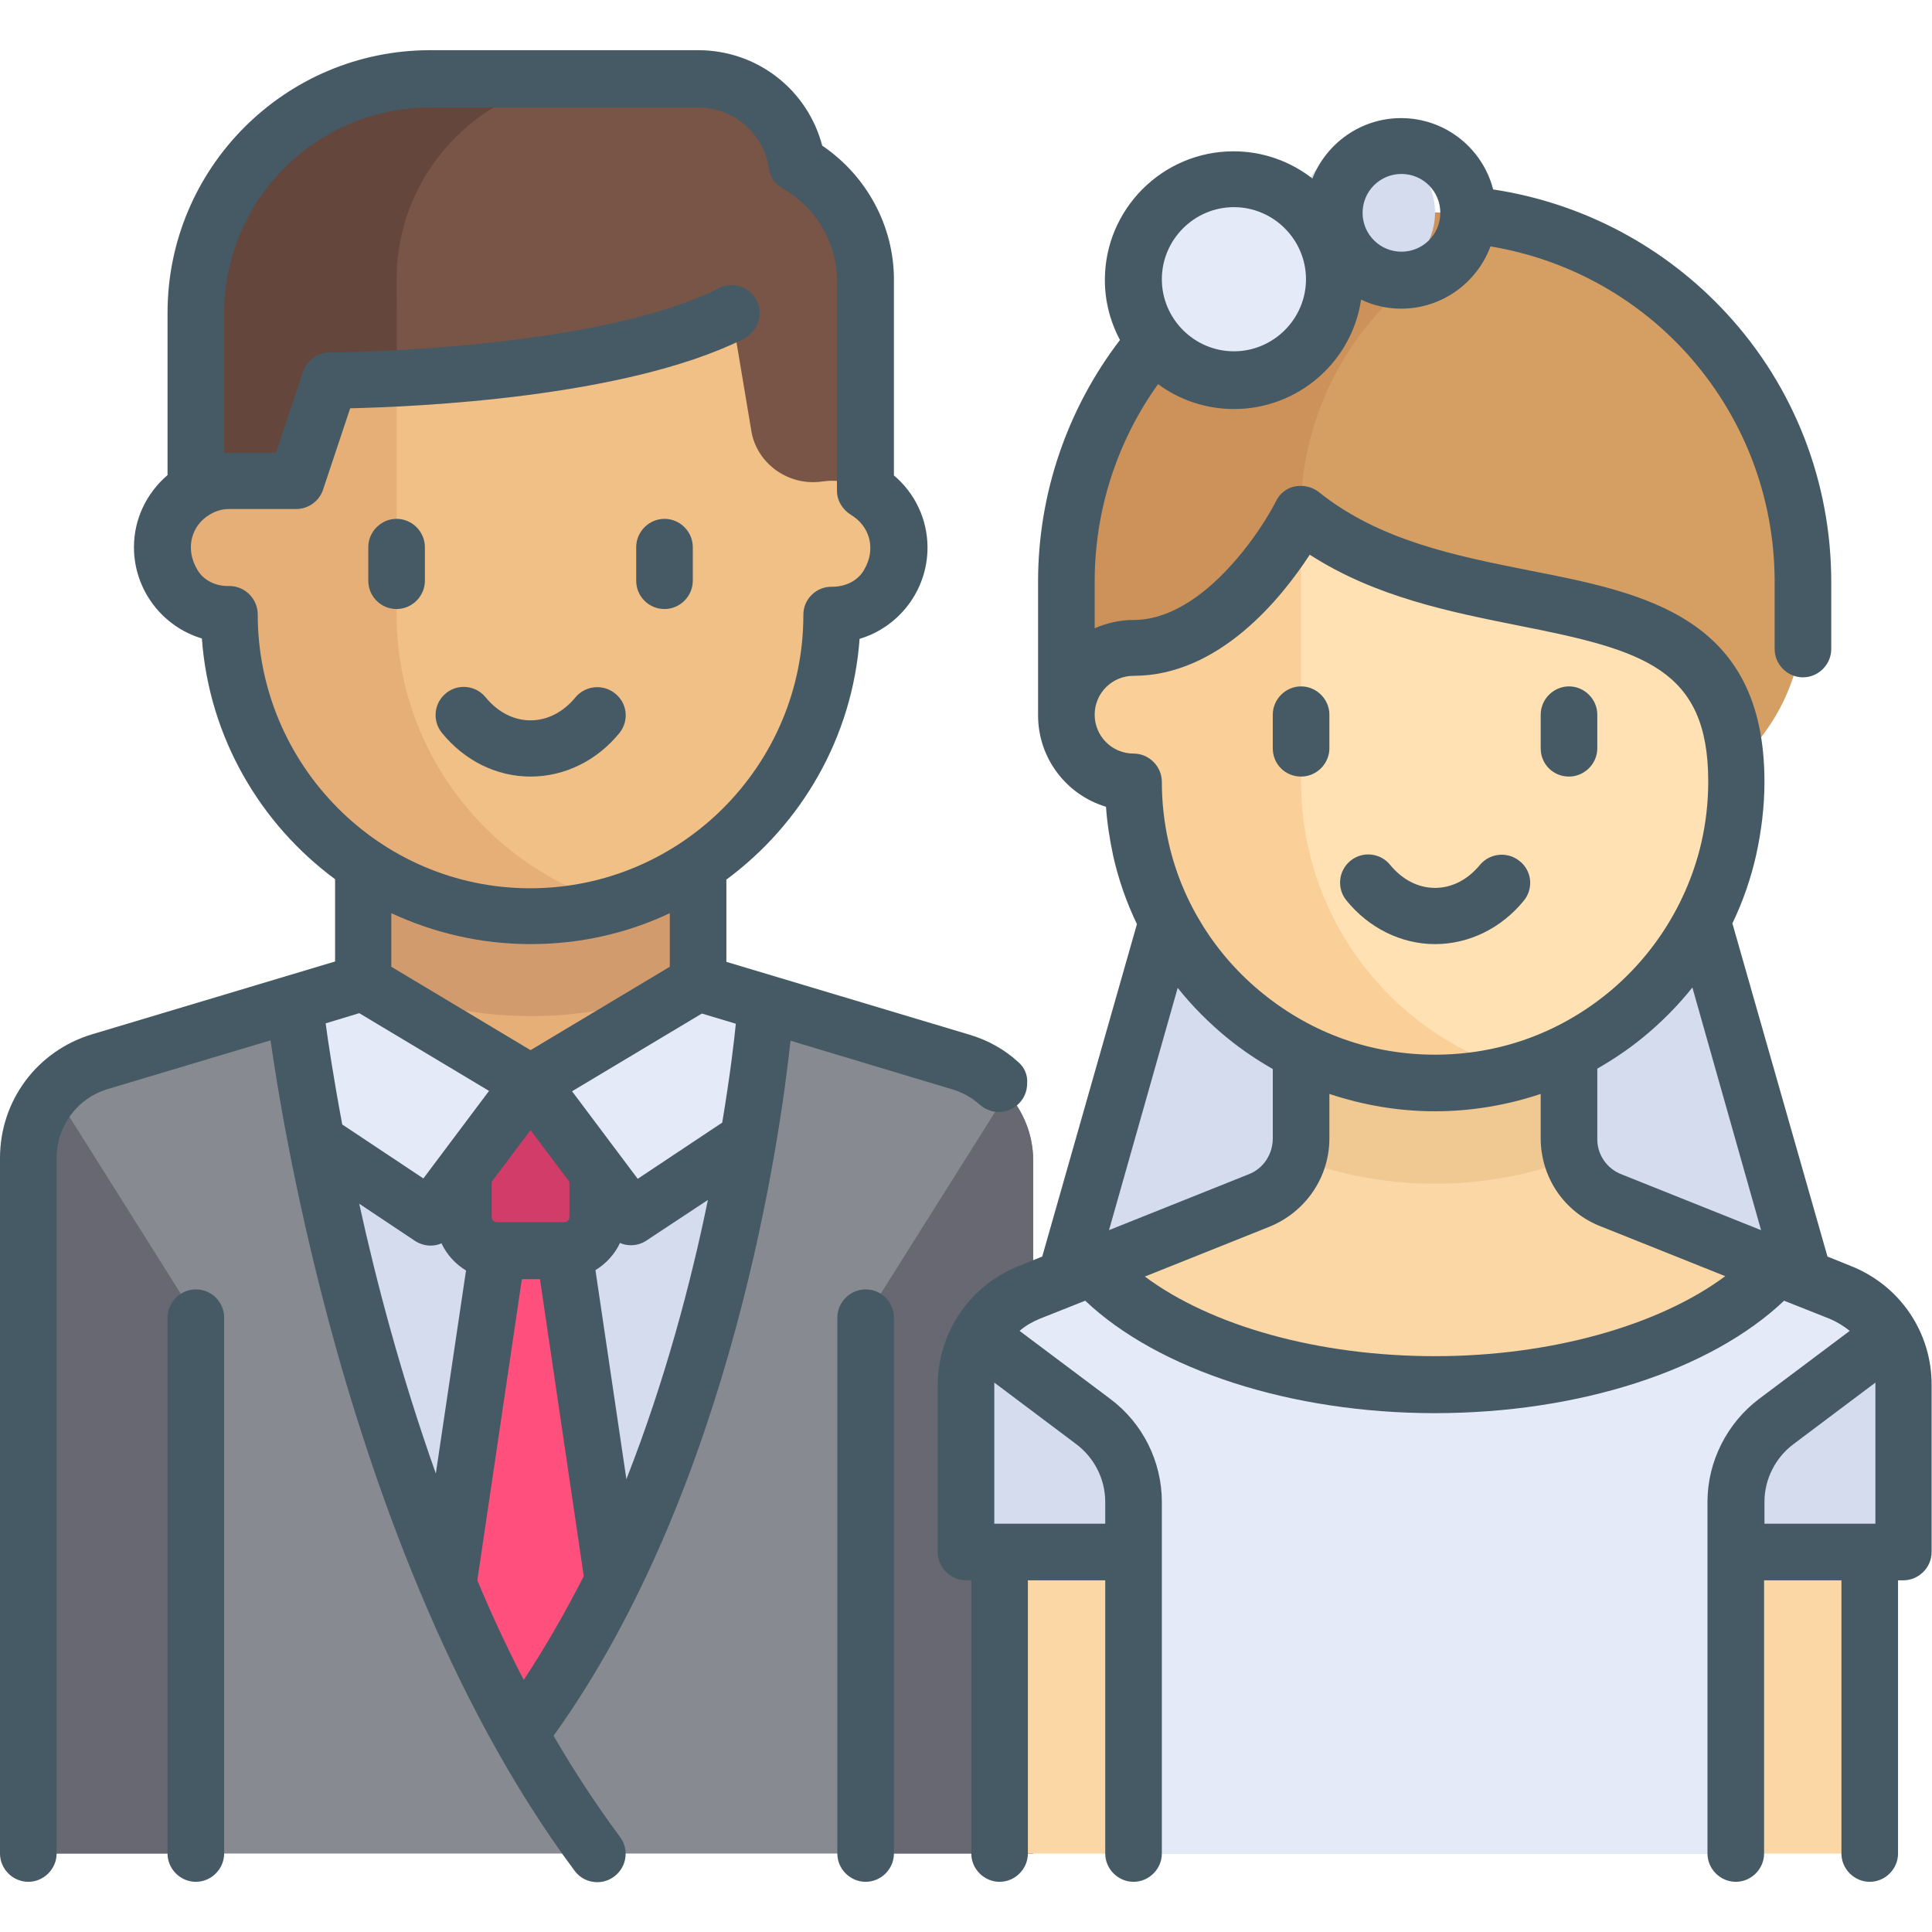
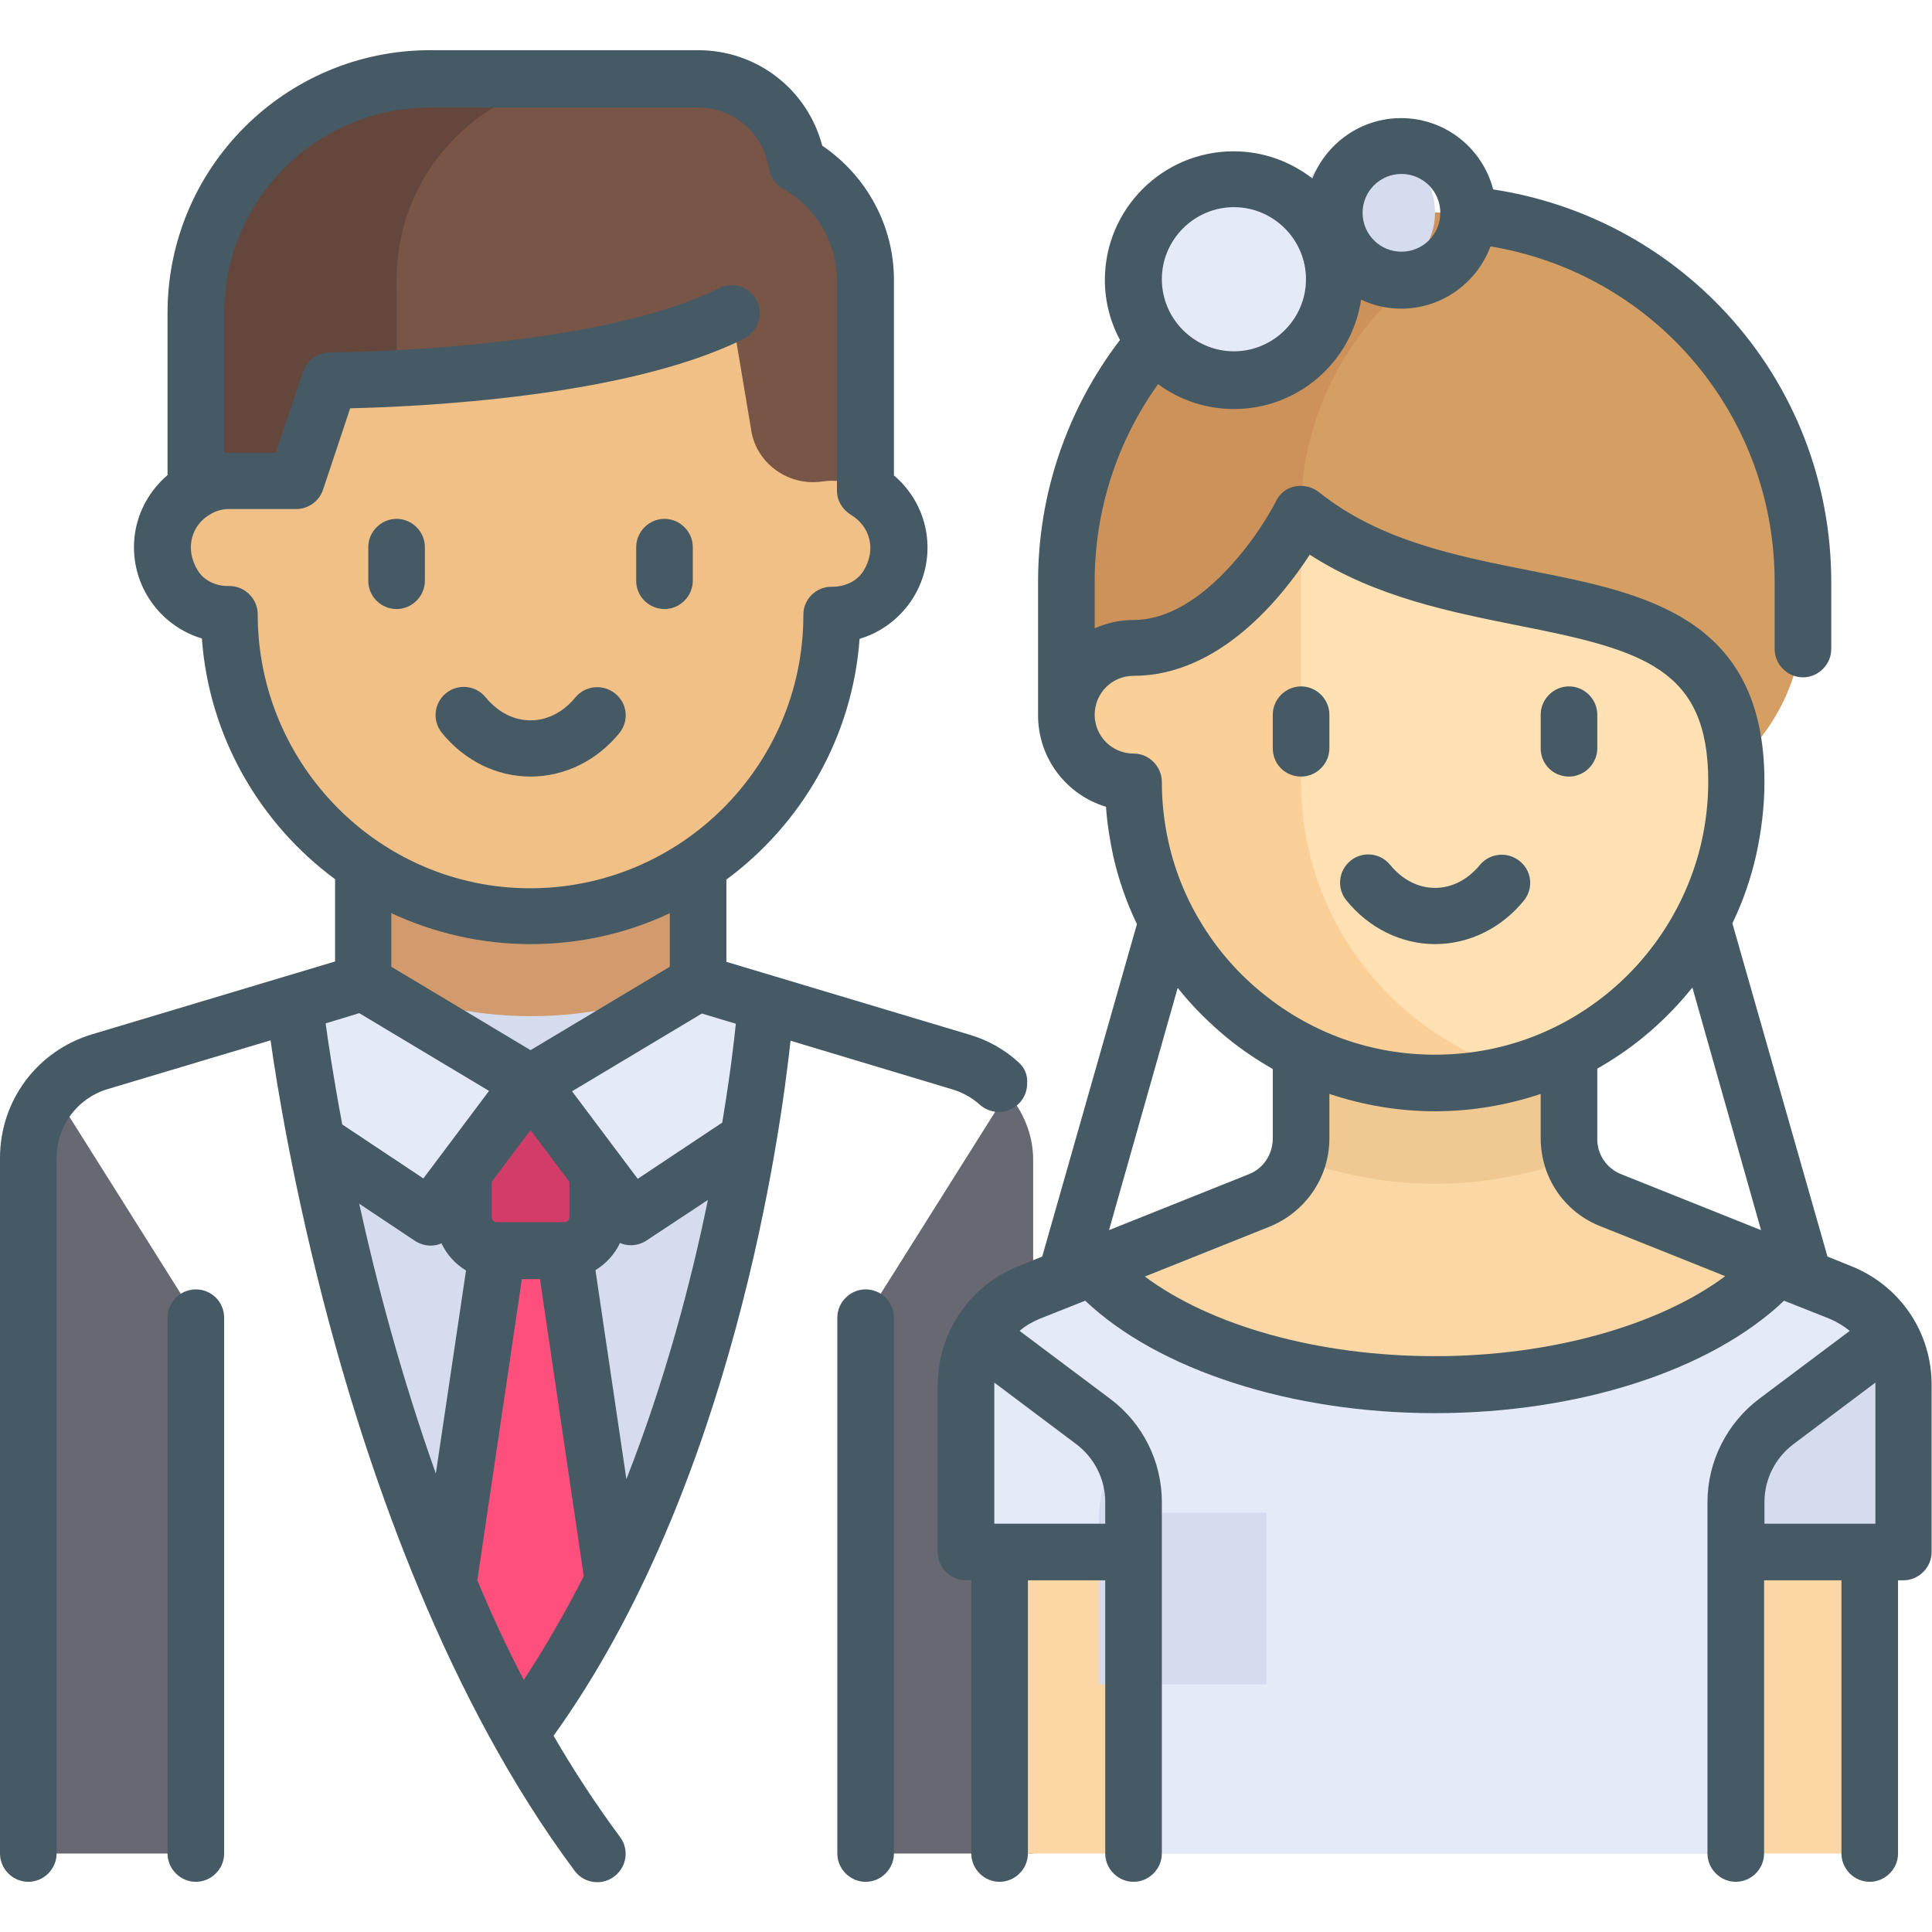
<svg xmlns="http://www.w3.org/2000/svg" version="1.1" id="Layer_1" x="0px" y="0px" viewBox="240 -240 512 512" style="enable-background:new 240 -240 512 512;" xml:space="preserve">
  <style type="text/css">
	.st0{fill:#888A91;}
	.st1{fill:#D5DCED;}
	.st2{fill:#E6AF78;}
	.st3{fill:#D29B6E;}
	.st4{fill:#FF507D;}
	.st5{fill:#D23C69;}
	.st6{fill:#F0C087;}
	.st7{fill:#785546;}
	.st8{fill:#64463C;}
	.st9{fill:#686872;}
	.st10{fill:#E4EAF8;}
	.st11{fill:#D59F63;}
	.st12{fill:#CD915A;}
	.st13{fill:#FAD7A5;}
	.st14{fill:#F0C891;}
	.st15{fill:#FFE1B4;}
	.st16{fill:#FAD098;}
	.st17{fill:#455A64;}
</style>
  <g>
-     <path class="st0" d="M494.1,41.7l-78-21.3h-71l-78,21.3c-11.6,3.2-19.6,13.7-19.6,25.7v183.8h266.3V67.4   C513.7,55.4,505.7,44.9,494.1,41.7z" />
    <path class="st1" d="M416.1,20.4h-71l-25.9,7.1c2.7,24.9,14.4,111,53.7,176.2c3.5,5.8,11.9,5.8,15.4,0   c39.3-65.2,51.1-151.3,53.7-176.2L416.1,20.4L416.1,20.4z" />
-     <path class="st2" d="M336.3-10.6v31.1c0,24.5,19.9,44.4,44.4,44.4S425,44.9,425,20.4v-31.1L336.3-10.6L336.3-10.6z" />
    <path class="st3" d="M336.3,19.5c13.5,6.2,28.5,9.8,44.4,9.8s30.9-3.6,44.4-9.8v-30.2h-88.8V19.5z" />
    <path class="st4" d="M380.6,215.7c8.1-11.7,15-24.4,21.2-37.4L389.5,47.1h-17.8l-12.3,131.3C365.6,191.3,372.6,204,380.6,215.7z" />
    <path class="st5" d="M389.5,91.4h-17.8c-4.9,0-8.9-4-8.9-8.9c0,0,0,0,0,0V64.8c0-4.9,4-8.9,8.9-8.9c0,0,0,0,0,0h17.8   c4.9,0,8.9,4,8.9,8.9c0,0,0,0,0,0v17.8C398.4,87.5,394.4,91.4,389.5,91.4C389.5,91.4,389.5,91.4,389.5,91.4z" />
    <path class="st3" d="M336.3,9.7c13.3,6.8,28.4,10.7,44.4,10.7s31-3.9,44.4-10.7v-20.3h-88.8V9.7z" />
    <path class="st6" d="M460.5-112.7v-53.2H300.8v53.2c-9.8,0-17.8,7.9-17.8,17.8s7.9,17.8,17.8,17.8c0,44.1,35.8,79.9,79.9,79.9   s79.9-35.8,79.9-79.9c9.8,0,17.8-7.9,17.8-17.8S470.3-112.7,460.5-112.7z" />
-     <path class="st2" d="M345.1-77.2v-88.8h-44.4v53.3c-9.8,0-17.8,7.9-17.8,17.8s7.9,17.8,17.8,17.8c0,44.1,35.8,79.9,79.9,79.9   c7.7,0,15.1-1.2,22.2-3.2C369.5-10.1,345.1-40.8,345.1-77.2z" />
    <path class="st7" d="M439.1-125.8c1.5,8.8,10,14.7,18.8,13.4c0.9-0.1,1.7-0.2,2.6-0.2c3.3,0,6.3,0.9,8.9,2.5v-55.7   c0-13.3-7.4-24.7-18.2-30.8c-2-12.7-12.9-22.4-26.2-22.4h-71c-34.3,0-62.1,27.8-62.1,62.1v46.8c2.6-1.5,5.6-2.5,8.9-2.5   c1.2,0,2.4,0.1,3.6,0.4c8.5,1.8,17-3.2,19.2-11.7l2.2-8.7c1-3.9,4.3-6.6,8.3-6.7c18.5-0.5,70.9-3.2,99.8-17.6l5.2,31L439.1-125.8   L439.1-125.8z" />
    <path class="st8" d="M345.1-165.9c0-29.4,23.8-53.3,53.3-53.3H354c-34.3,0-62.1,27.8-62.1,62.1v46.8c2.6-1.5,5.6-2.5,8.9-2.5   c1.1,0,2.2,0.1,3.3,0.3c8.6,1.7,17.3-3.1,19.5-11.6l2.2-8.7c1-3.9,4.3-6.6,8.3-6.7c3.7-0.1,7.4-0.2,11.1-0.4L345.1-165.9z" />
    <path class="st9" d="M247.5,67.4v183.8h44.4v-142l-37.5-59.6C250.1,54.4,247.5,60.6,247.5,67.4L247.5,67.4z M513.8,67.4v183.8   h-44.4v-142l37.5-59.6C511.1,54.4,513.8,60.6,513.8,67.4L513.8,67.4z" />
    <path class="st10" d="M354,82.6l26.6-35.5l-44.4-26.6l-17.1,7.1c0.8,7.2,2.4,19.7,5.1,35.2L354,82.6z M407.3,82.6l-26.6-35.5   L425,20.4l17.1,7.1c-0.8,7.2-2.4,19.7-5.1,35.2L407.3,82.6L407.3,82.6z" />
    <path class="st11" d="M620.3-183.7c-53.9,0-97.6,43.7-97.6,97.6v26.6H567l97.6,35.5c29.4,0,53.3-23.8,53.3-53.3v-8.9   C717.9-140,674.2-183.7,620.3-183.7z" />
    <path class="st12" d="M643.5-180.8c-7.5-1.8-15.2-2.9-23.3-2.9c-53.9,0-97.6,43.7-97.6,97.6v26.6h62.1v-44.4   C584.8-140.6,609.7-171.5,643.5-180.8z" />
-     <path class="st1" d="M691.3-6.2h-142l-26.6,114.5h195.3L691.3-6.2z" />
    <path class="st13" d="M727.8,102.5l-60.9-24.3c-6.7-2.7-11.2-9.2-11.2-16.5V29.3h-71v32.4c0,7.3-4.4,13.8-11.2,16.5l-60.9,24.3   c-10.1,4-16.7,13.8-16.7,24.7v35.2c0,4.9,4,8.9,8.9,8.9c0,0,0,0,0,0v79.9h230.8v-79.9c4.9,0,8.9-4,8.9-8.9c0,0,0,0,0,0v-35.2   C744.5,116.3,737.9,106.5,727.8,102.5z" />
    <path class="st14" d="M620.3,73.7c12.8,0,25-2.4,36.4-6.5c-0.6-1.7-0.9-3.6-0.9-5.5V29.3h-71v32.4c0,1.9-0.3,3.7-0.9,5.5   C595.2,71.3,607.4,73.7,620.3,73.7z" />
    <path class="st15" d="M620.3,47.1c-44.1,0-79.9-35.8-79.9-79.9v-35.5c25.5,0,37.3-18.4,41.9-28.7c1.2-2.6,4.2-3.9,6.9-2.7   c0.4,0.2,0.7,0.4,1.1,0.6c37.6,28.4,109.9,7.1,109.9,66.2C700.1,11.3,664.4,47.1,620.3,47.1L620.3,47.1z" />
    <path class="st10" d="M727.8,102.5l-20.1-8c-20,19.7-51.6,32.5-87.4,32.5c-35.8,0-67.5-12.8-87.5-32.4l-20,8   c-10.1,4-16.7,13.8-16.7,24.7v44.1h44.4v79.9h159.8v-79.9h44.4v-44.1C744.5,116.3,737.9,106.5,727.8,102.5z" />
-     <path class="st1" d="M540.4,160.9c0-4.7-1.9-9.2-5.2-12.6L500,113.2c-2.6,4.1-4,8.9-4,14v44.1h44.4V160.9z M700.1,160.9   c0-4.7,1.9-9.2,5.2-12.6l35.1-35.1c2.6,4.1,4,8.9,4,14v44.1h-44.4V160.9z" />
+     <path class="st1" d="M540.4,160.9c0-4.7-1.9-9.2-5.2-12.6c-2.6,4.1-4,8.9-4,14v44.1h44.4V160.9z M700.1,160.9   c0-4.7,1.9-9.2,5.2-12.6l35.1-35.1c2.6,4.1,4,8.9,4,14v44.1h-44.4V160.9z" />
    <circle class="st1" cx="602.5" cy="-183.7" r="17.8" />
    <circle class="st10" cx="567" cy="-165.9" r="26.6" />
    <path class="st16" d="M584.8-32.8v-66.6c-1,0.5-2,1.3-2.5,2.5c-4.6,10.3-16.4,28.7-41.9,28.7v0c-9.8,0-17.8,7.9-17.8,17.8   s7.9,17.8,17.8,17.8h0.1c1.2,35.6,24.4,67.6,58.9,77c15.2,4.2,29.8,3.5,43-0.4C609.1,34.3,584.8,3.6,584.8-32.8L584.8-32.8z" />
    <path class="st17" d="M380.6-34.2c9,0,17.6-4.2,23.6-11.6c2.6-3.3,2-8-1.3-10.5c-3.2-2.5-7.8-2-10.4,1.1c-3.2,3.9-7.4,6.1-11.9,6.1   s-8.7-2.2-11.9-6.1c-2.6-3.2-7.3-3.7-10.5-1.1c-3.2,2.6-3.7,7.3-1.1,10.5C363.1-38.4,371.6-34.2,380.6-34.2z M345.1-78.6   c4.1,0,7.5-3.4,7.5-7.5v-8.9c0-4.1-3.4-7.5-7.5-7.5s-7.5,3.4-7.5,7.5v8.9C337.6-81.9,341-78.6,345.1-78.6z M416.1-78.6   c4.1,0,7.5-3.4,7.5-7.5v-8.9c0-4.1-3.4-7.5-7.5-7.5s-7.5,3.4-7.5,7.5v8.9C408.6-81.9,412-78.6,416.1-78.6z M291.9,101.7   c-4.1,0-7.5,3.4-7.5,7.5v142c0,4.1,3.4,7.5,7.5,7.5s7.5-3.4,7.5-7.5v-142C299.4,105,296,101.7,291.9,101.7z M469.4,101.7   c-4.1,0-7.5,3.4-7.5,7.5v142c0,4.1,3.4,7.5,7.5,7.5s7.5-3.4,7.5-7.5v-142C476.9,105,473.5,101.7,469.4,101.7z M620.3,10.2   c9,0,17.6-4.2,23.6-11.6c2.6-3.3,2-8-1.3-10.5c-3.2-2.5-7.8-2-10.4,1.1c-3.2,3.9-7.4,6.1-11.9,6.1s-8.7-2.2-11.9-6.1   c-2.6-3.2-7.3-3.7-10.5-1.1c-3.2,2.6-3.7,7.3-1.1,10.5C602.7,5.9,611.3,10.2,620.3,10.2L620.3,10.2z M584.8-34.2   c4.1,0,7.5-3.4,7.5-7.5v-8.9c0-4.1-3.4-7.5-7.5-7.5s-7.5,3.4-7.5,7.5v8.9C577.3-37.5,580.6-34.2,584.8-34.2z M655.8-34.2   c4.1,0,7.5-3.4,7.5-7.5v-8.9c0-4.1-3.4-7.5-7.5-7.5s-7.5,3.4-7.5,7.5v8.9C648.3-37.5,651.6-34.2,655.8-34.2z" />
    <path class="st17" d="M730.5,95.5l-6.2-2.5L699.1,4.7c2.8-5.8,4.9-11.9,6.3-18.1c1.4-6.4,2.2-12.9,2.2-19.4c0-43.7-31.6-50-62.2-56   c-19.6-3.9-39.8-7.9-55.9-20.8c-1.8-1.4-4.1-1.9-6.3-1.5s-4.1,1.9-5.1,4c0,0.1-4.2,8.4-11.4,16.4c-6,6.8-15.5,15-26.3,15   c-3.6,0-7.1,0.8-10.3,2.2v-12.4c0-18.8,5.9-37.1,16.8-52.3c5.8,4.3,12.9,6.6,20.1,6.6c17.1,0,31.3-12.6,33.7-29   c3.3,1.6,7,2.4,10.6,2.4c10.9,0,20.1-6.9,23.7-16.5c19.8,3.3,37.9,13,51.6,27.9c15.3,16.7,23.7,38.3,23.7,61v17.8   c0,4.1,3.4,7.5,7.5,7.5c4.1,0,7.5-3.4,7.5-7.5v-17.8c0-26.4-9.8-51.7-27.7-71.1c-16.4-17.8-38.2-29.3-61.9-32.9   c-2.8-10.9-12.7-18.9-24.4-18.9c-10.7,0-19.8,6.7-23.5,16c-5.8-4.5-13-7.2-20.9-7.2c-18.8,0-34.1,15.3-34.1,34.1   c0,5.6,1.4,11,4,15.9c-14,18.3-21.7,40.8-21.7,64v35.5c0,11.4,7.6,21.1,18,24.2c0.3,4.4,1,8.7,1.9,13c1.4,6.2,3.5,12.3,6.3,18.1   L516.2,93l-6.2,2.5c-13,5.2-21.5,17.6-21.5,31.7v44.1c0,4.1,3.4,7.5,7.5,7.5h1.4v72.4c0,4.1,3.4,7.5,7.5,7.5s7.5-3.4,7.5-7.5v-72.4   h20.5v72.4c0,4.1,3.4,7.5,7.5,7.5s7.5-3.4,7.5-7.5V158c0-10.7-5.1-20.9-13.7-27.3l-24-18c1.6-1.4,3.4-2.4,5.3-3.2l12.1-4.8   c19.4,18.4,54.7,29.8,92.6,29.8c38.2,0,73.1-11.3,92.6-29.8l12.1,4.8c1.9,0.8,3.7,1.9,5.3,3.2l-24,18c-8.5,6.4-13.7,16.6-13.7,27.3   v93.2c0,4.1,3.4,7.5,7.5,7.5s7.5-3.4,7.5-7.5v-72.4h20.5v72.4c0,4.1,3.4,7.5,7.5,7.5s7.5-3.4,7.5-7.5v-72.4h1.4   c4.1,0,7.5-3.4,7.5-7.5v-44.1C752,113.2,743.6,100.7,730.5,95.5L730.5,95.5z M611.4-193.9c5.7,0,10.3,4.6,10.3,10.3   c0,5.7-4.6,10.3-10.3,10.3s-10.3-4.6-10.3-10.3S605.7-193.9,611.4-193.9z M567-185.1c10.5,0,19.1,8.6,19.1,19.1   s-8.6,19.1-19.1,19.1s-19.1-8.6-19.1-19.1C547.9-176.5,556.5-185.1,567-185.1z M706.7,86l-37-14.8c-3.9-1.5-6.5-5.3-6.4-9.5V43.2   c4.2-2.4,8.2-5.1,11.9-8.1c4.9-4,9.3-8.4,13.3-13.4L706.7,86z M530.1-50.6c0-5.7,4.6-10.3,10.3-10.3c22.7,0,39.2-20.6,46.7-32.1   c17.5,11.3,37.5,15.2,55.4,18.8c33,6.5,50.2,11.4,50.2,41.3c0,5.4-0.6,10.8-1.8,16.1c-3.6,15.7-12.5,30-25.1,40.2   c-13,10.5-28.7,16.1-45.5,16.1s-32.5-5.6-45.5-16.1C562.2,13.3,553.2-1,549.7-16.7c-1.2-5.3-1.8-10.7-1.8-16.1   c0-4.1-3.4-7.5-7.5-7.5C534.7-40.3,530.1-44.9,530.1-50.6L530.1-50.6z M552.1,21.8c3.9,4.9,8.4,9.4,13.3,13.4   c3.7,3,7.7,5.7,11.9,8.1v18.4c0,4.2-2.5,8-6.4,9.5l-37,14.8L552.1,21.8L552.1,21.8z M532.9,158v5.8l-29.4,0v-36.6   c0-0.3,0-0.5,0-0.8l21.7,16.3C530,146.3,532.9,152,532.9,158L532.9,158z M620.3,119.4c-30.9,0-59.3-8-76.9-21.1l33-13.2   c9.6-3.9,15.9-13.1,15.9-23.4V49.9c9,3,18.4,4.6,28,4.6s19-1.6,28-4.6v11.7c0,10.4,6.2,19.6,15.9,23.4l33,13.2   C679.6,111.3,650.9,119.4,620.3,119.4L620.3,119.4z M707.6,158c0-6,2.9-11.7,7.7-15.3l21.7-16.3c0,0.3,0,0.5,0,0.8v36.6h-29.4V158   L707.6,158z" />
    <path class="st17" d="M509.9,41.5c-3.7-3.4-8.2-5.9-13-7.3l-64.4-19.3V-6.9c19.9-14.7,33.4-37.7,35.3-63.8   c10.4-3.1,18-12.8,18-24.2c0-7.4-3.3-14.4-8.9-19.1v-51.9c0-14.2-7.2-27.5-19-35.5c-3.9-14.8-17.2-25.3-32.9-25.3h-71   c-38.4,0-69.6,31.2-69.6,69.6v43c-5.6,4.8-8.9,11.7-8.9,19.1c0,11.4,7.6,21.1,18,24.2c1.9,26.1,15.4,49.1,35.3,63.8v21.8   l-64.4,19.3C249.8,38.5,240,51.7,240,66.9v184.3c0,4.1,3.4,7.5,7.5,7.5s7.5-3.4,7.5-7.5V66.9c0-8.5,5.5-15.9,13.6-18.3l43.1-12.9   c1.6,11.4,6.1,39.5,15.4,74.4c11.1,41.5,31.4,100.4,65.2,145.7c1.4,1.9,3.6,3,6,3c4.1,0,7.5-3.4,7.5-7.5c0-1.6-0.5-3.2-1.5-4.5   c-6.3-8.5-12.2-17.5-17.6-26.8c47.5-66.1,60.2-160,62.8-184.2l42.9,12.9c2.7,0.8,5.2,2.2,7.3,4.1c1.4,1.2,3.2,1.9,5,1.9   c4.1,0,7.5-3.4,7.5-7.5C512.4,44.9,511.5,42.9,509.9,41.5L509.9,41.5z M435,31.3c-0.4,4.2-1.5,13.6-3.6,26.2L409,72.4l-17.4-23.2   L426,28.6L435,31.3z M380.6,38.3l-36.9-22.1V2c11.2,5.2,23.7,8.2,36.9,8.2s25.7-2.9,36.9-8.2v14.2L380.6,38.3z M390.9,73.2v9.3   c0,0.8-0.6,1.4-1.4,1.4h-17.8c-0.8,0-1.4-0.6-1.4-1.4v-9.3l10.3-13.7L390.9,73.2z M308.3-77.2c0-4.1-3.4-7.5-7.5-7.5   c0,0-0.1,0-0.1,0c-3.4,0.1-6.7-1.4-8.4-4.3c-3.4-5.7-1.5-11.9,3.4-14.7l0,0c1.5-0.9,3.2-1.4,4.9-1.4h17.9c3.2,0,6.1-2.1,7.1-5.1   l7.2-21.6c17.6-0.4,72.8-2.8,104.1-18.3c3.5-1.7,5.3-5.7,4-9.4c-1.4-3.9-5.7-5.9-9.6-4.5c-0.3,0.1-0.6,0.2-0.8,0.4   c-33.5,16.7-102.5,17-103.1,17c-3.2,0-6.1,2.1-7.1,5.1l-7.2,21.5h-13.7v-36.9c0-30.2,24.5-54.6,54.6-54.6h71   c9.5,0,17.4,6.9,18.8,16.3c0.3,2.2,1.8,4.1,3.7,5.2c8.8,5,14.3,14.3,14.3,24.3v55.7c0,2.7,1.5,5.1,3.8,6.5   c4.8,2.9,6.7,8.9,3.4,14.5c-1.7,3-5,4.5-8.5,4.5c-4.1-0.1-7.6,3.2-7.6,7.4c0,0,0,0.1,0,0.1c0,39.9-32.5,72.4-72.4,72.4   S308.3-37.3,308.3-77.2z M326.3,31.2l8.9-2.7l34.4,20.6l-17.4,23.2l-21.5-14.3C328.3,45.2,326.9,35.7,326.3,31.2z M355.5,150.5   c-9.2-25.9-15.8-50.9-20.3-71.5l14.7,9.8c1.2,0.8,2.7,1.3,4.2,1.3c1,0,2-0.2,2.9-0.6c1.4,3,3.7,5.5,6.5,7.2L355.5,150.5z    M378.8,205.2c-4.5-8.7-8.6-17.5-12.3-26.4l11.8-79.8h4.8l11.6,78.7C389.9,187.1,384.6,196.4,378.8,205.2L378.8,205.2z M406,152   l-8.2-55.4c2.8-1.7,5.1-4.2,6.5-7.2c0.9,0.4,1.9,0.6,2.9,0.6c1.4,0,2.9-0.4,4.2-1.3L427.6,78C423.2,99.5,416.3,125.8,406,152   L406,152z" />
  </g>
</svg>